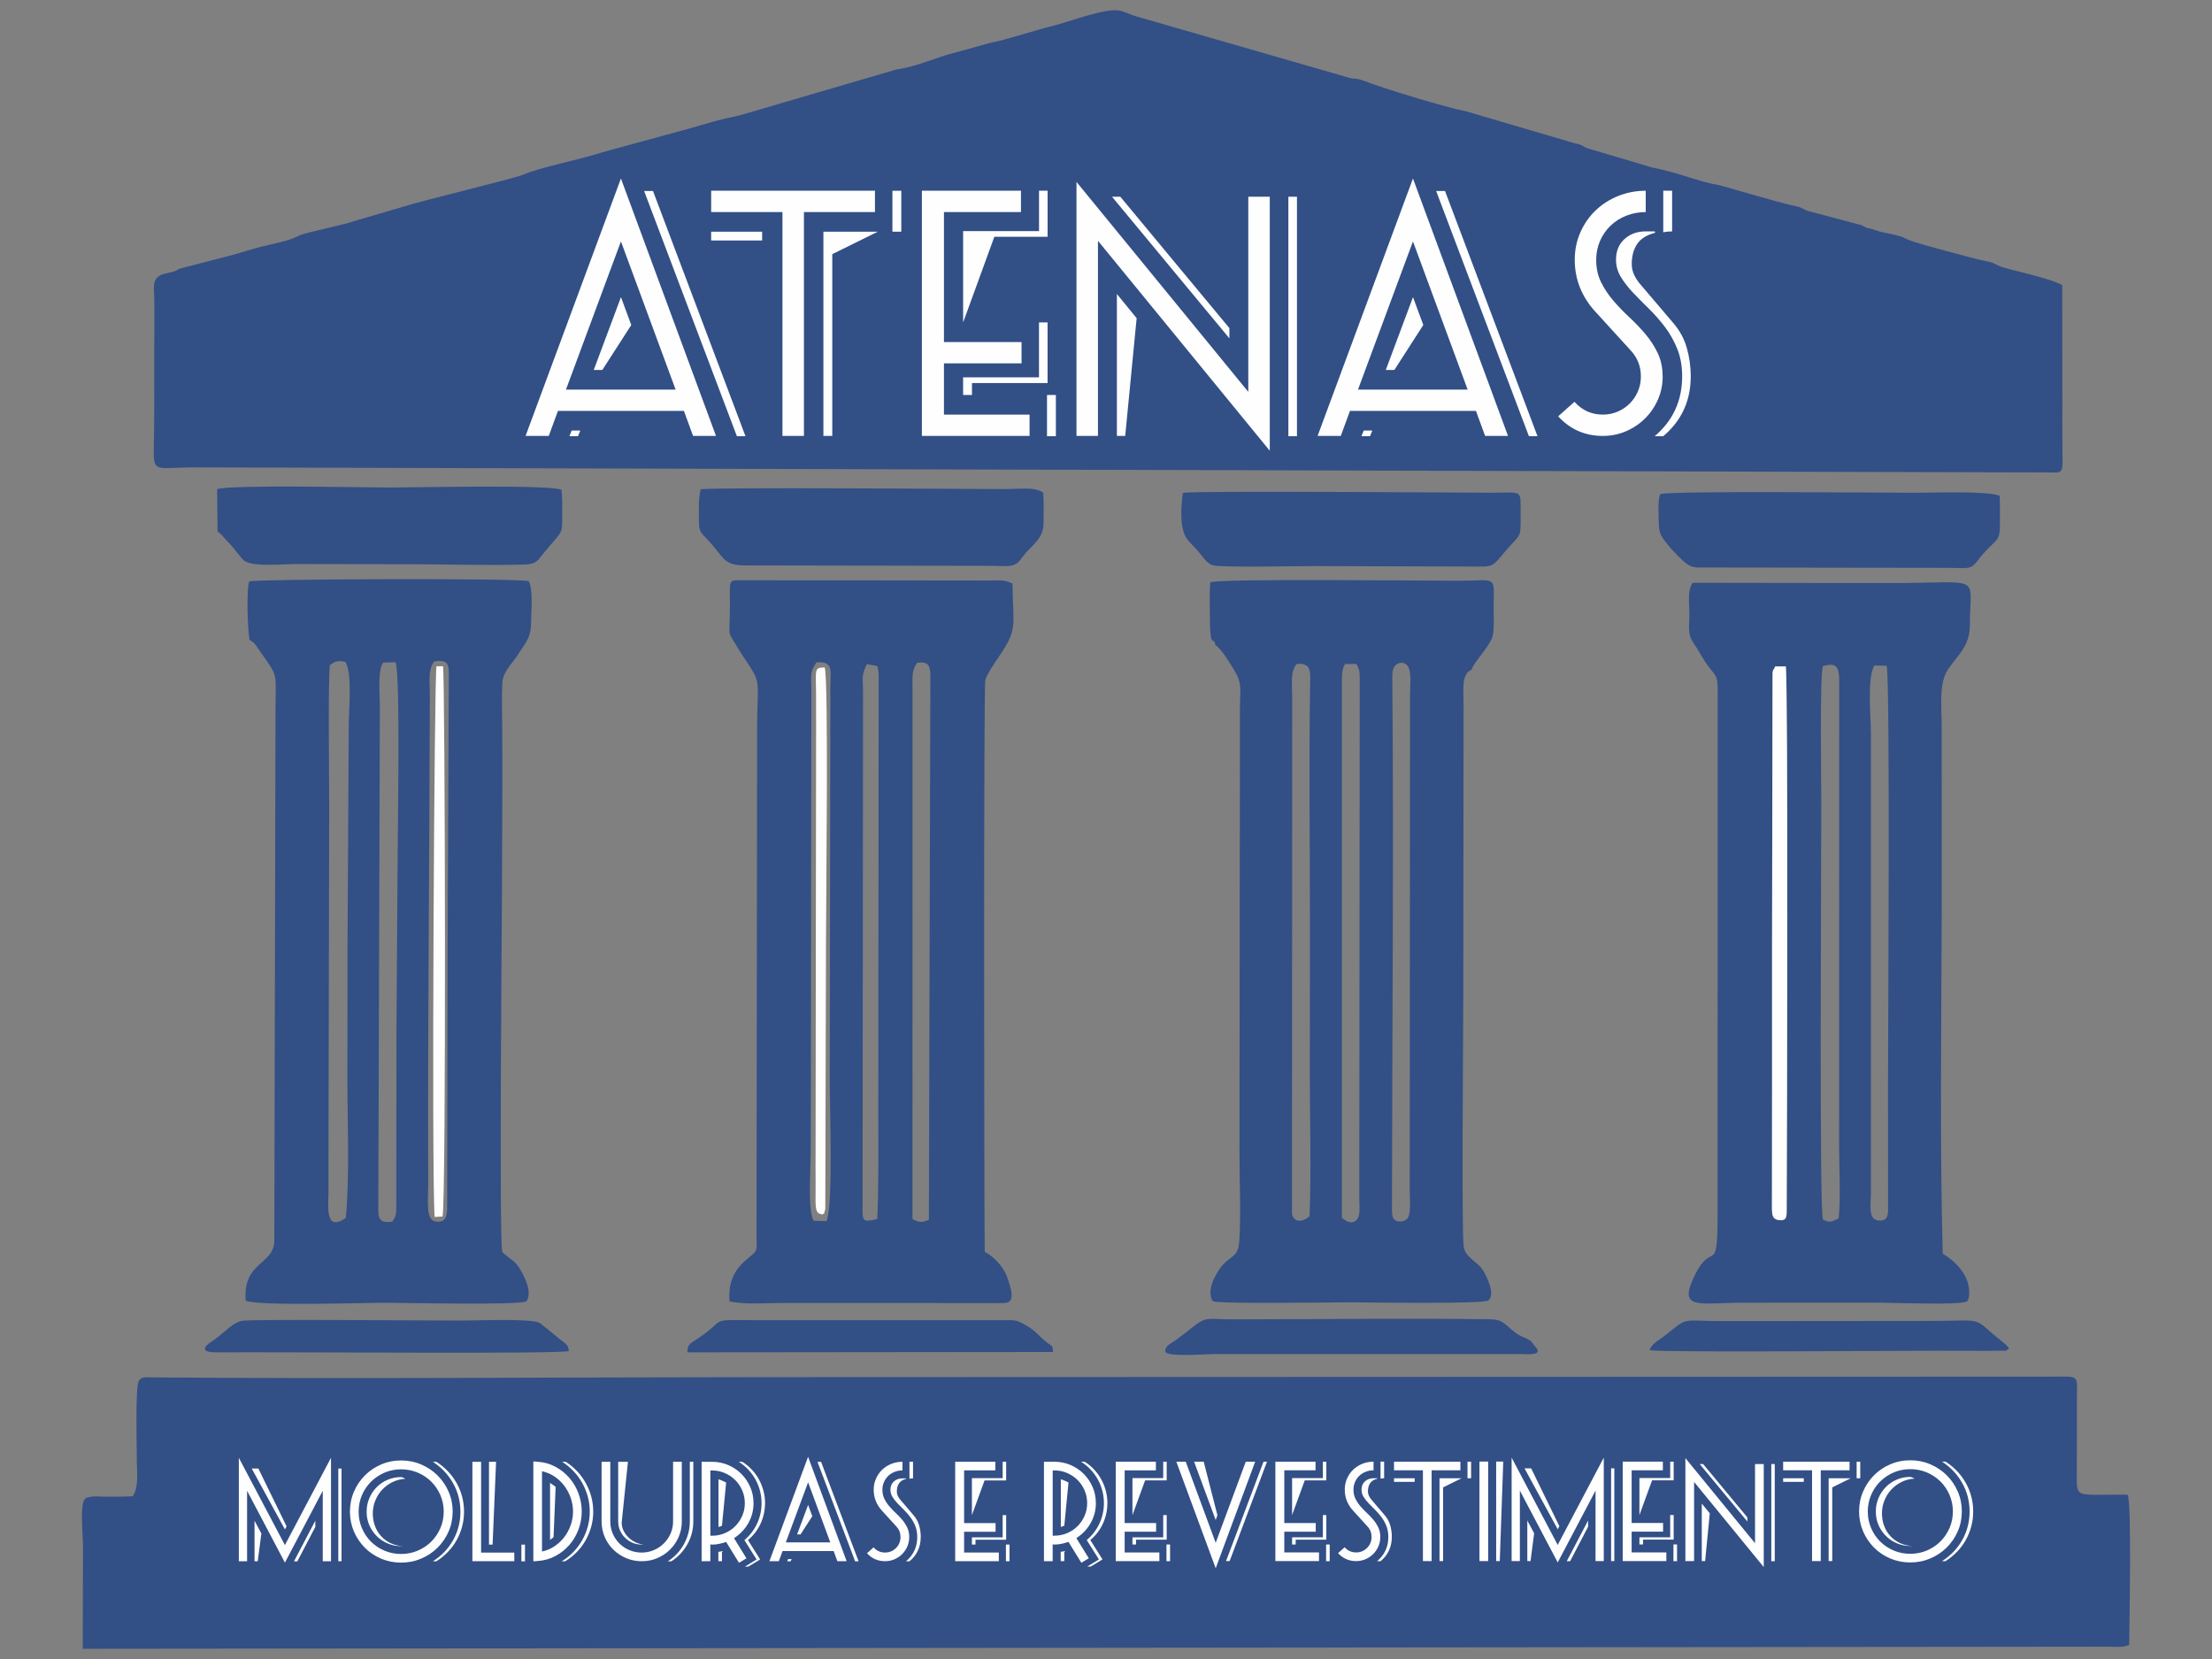
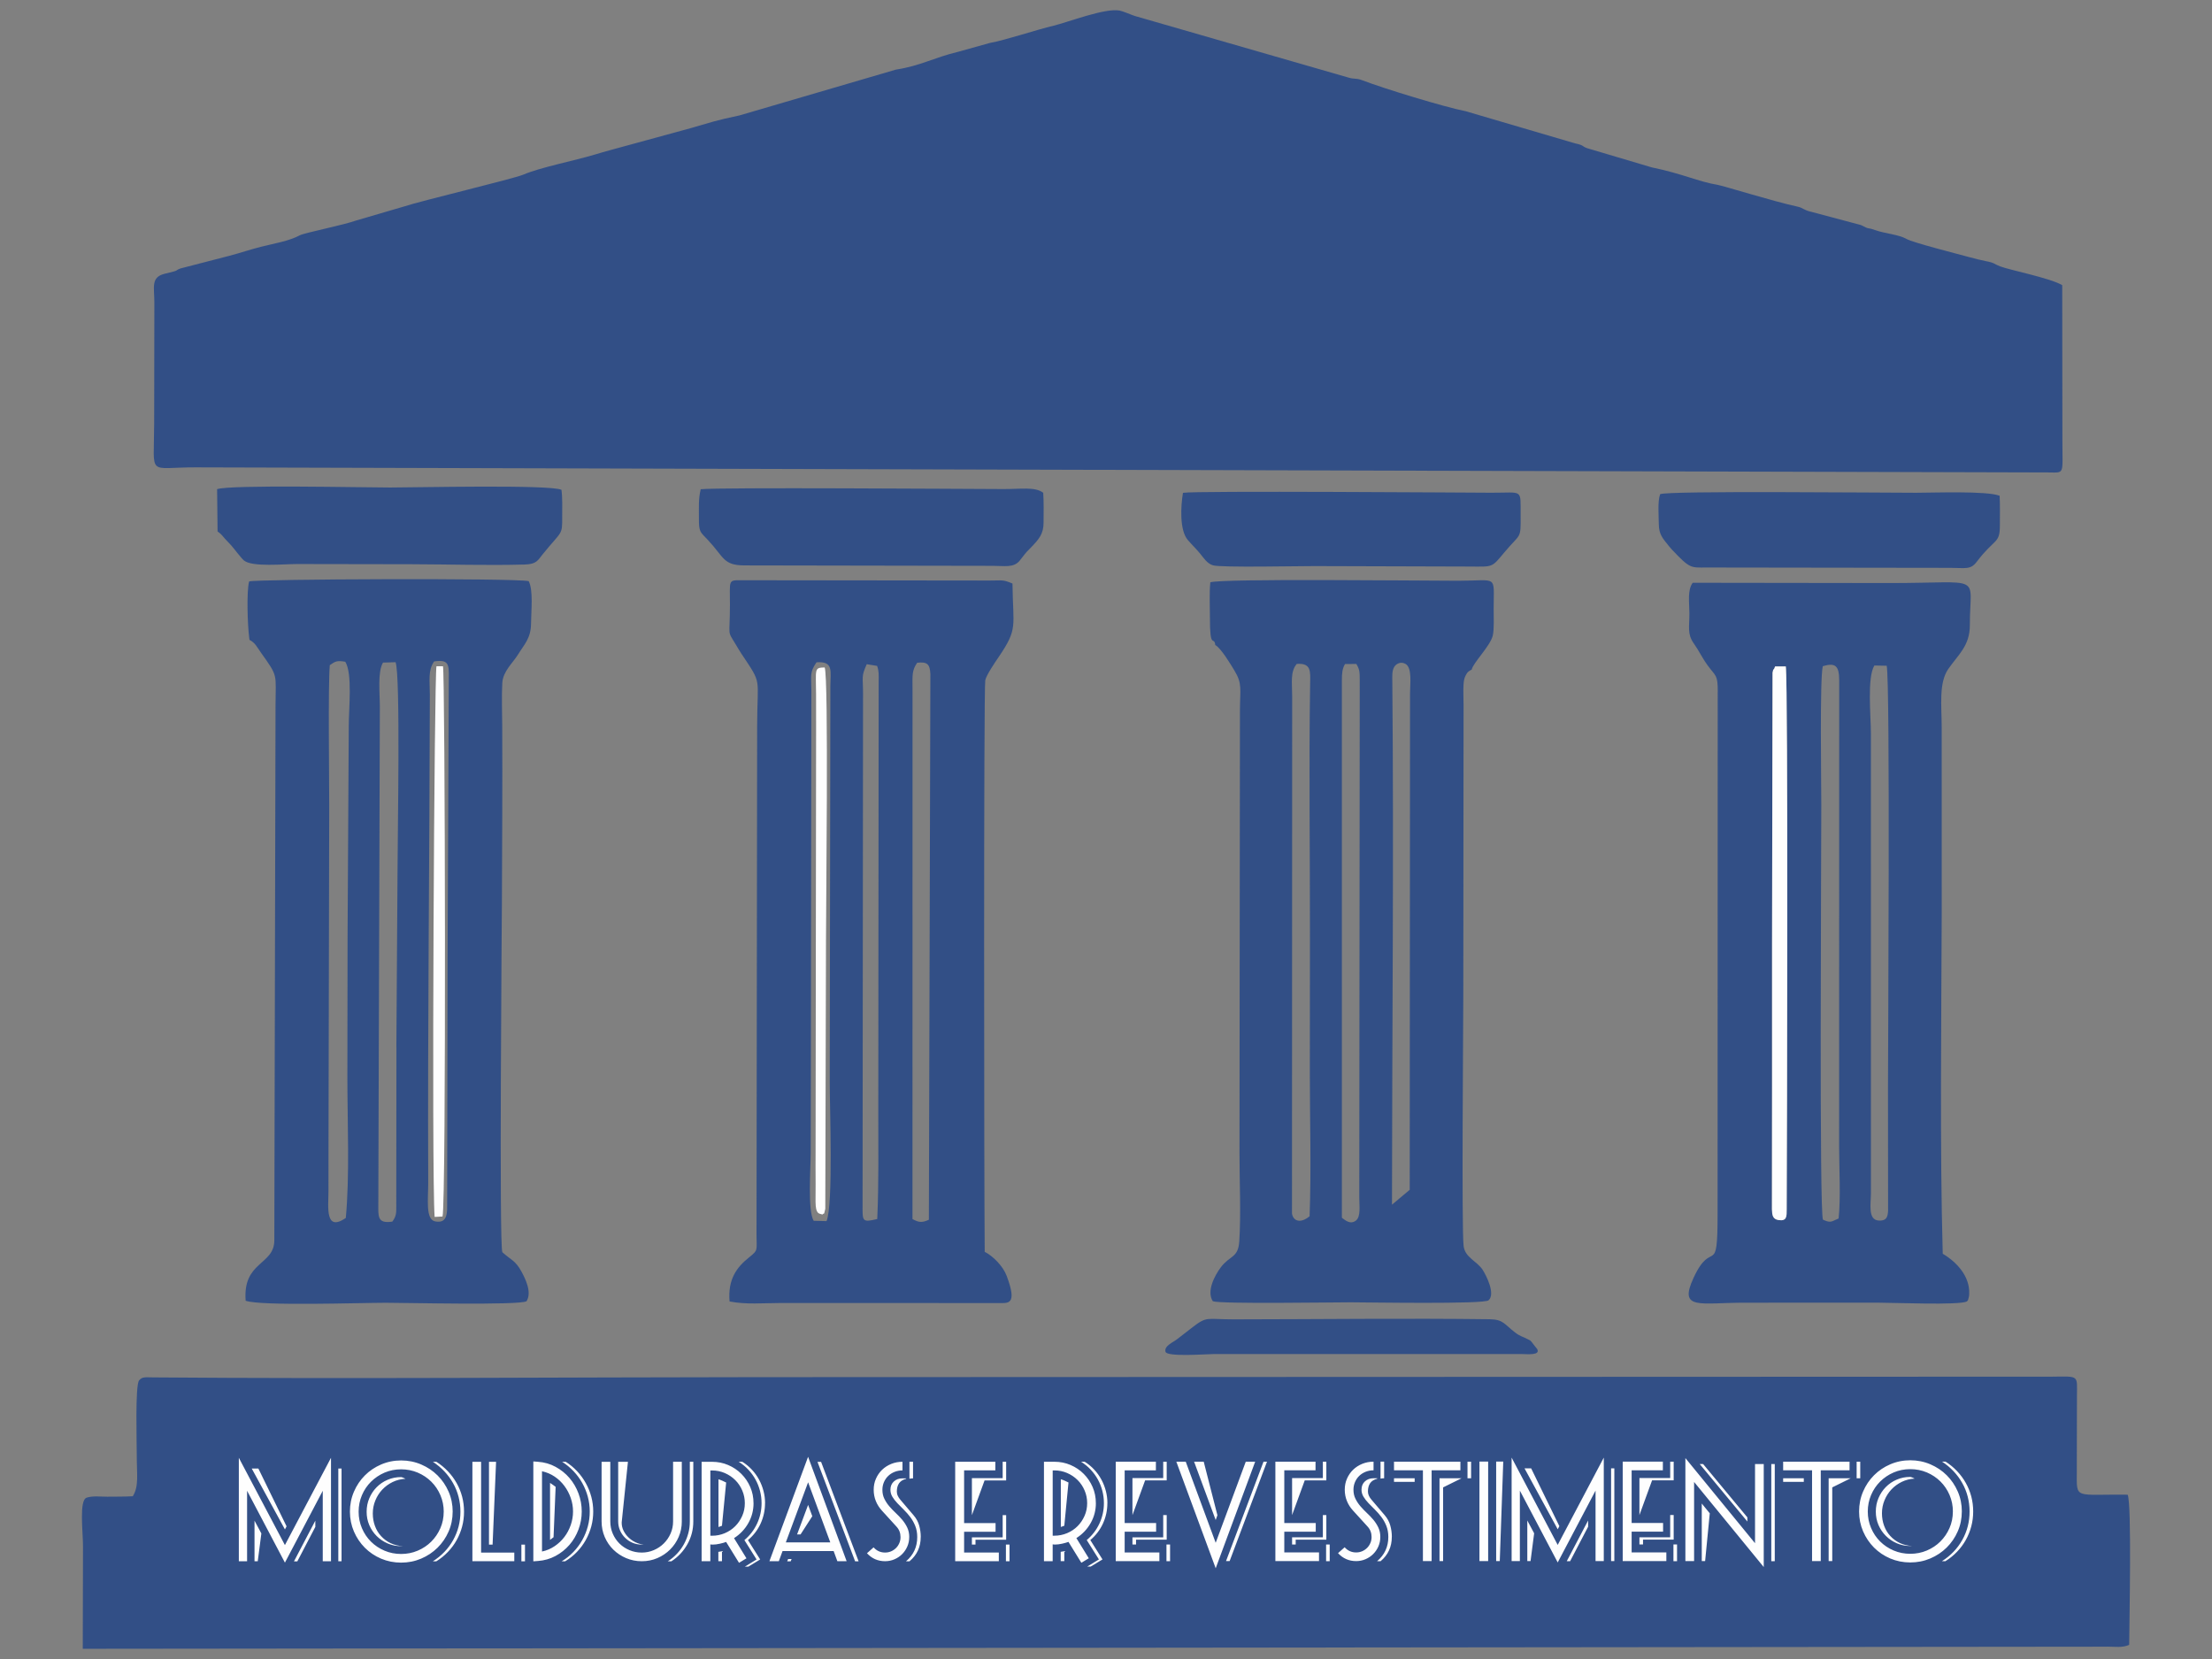
<svg xmlns="http://www.w3.org/2000/svg" xml:space="preserve" width="91.44mm" height="68.58mm" fill-rule="evenodd" clip-rule="evenodd" viewBox="0 0 91.44 68.58">
  <rect x="0" y="0" width="91.44" height="68.58" fill="#808080" stroke="none" />
  <g id="Camada_x0020_1">
    <g id="_2898923537872">
      <path fill="#324F86" d="M6.372 17.544c-0.003,2.2 -0.301,1.771 1.716,1.776l76.558 0.21c0.724,0.001 0.609,0.133 0.61,-1.31l-0.007 -6.432c-0.498,-0.296 -2.164,-0.622 -2.565,-0.776 -0.264,-0.101 -0.215,-0.144 -0.568,-0.212 -0.194,-0.037 -0.473,-0.106 -0.714,-0.172 -0.423,-0.116 -2.329,-0.6 -2.586,-0.748 -0.33,-0.19 -0.891,-0.221 -1.3,-0.368 -0.378,-0.136 -0.182,0.004 -0.587,-0.209l-2.053 -0.547c-0.312,-0.066 -0.334,-0.164 -0.573,-0.215 -0.964,-0.205 -3.069,-0.864 -3.32,-0.904 -0.743,-0.119 -1.446,-0.46 -2.703,-0.718l-2.562 -0.761c-0.358,-0.094 -0.183,-0.145 -0.606,-0.231l-4.521 -1.329c-0.884,-0.173 -3.381,-0.935 -4.283,-1.282 -0.255,-0.098 -0.315,-0.032 -0.571,-0.111l-8.822 -2.544c-0.181,-0.059 -0.482,-0.195 -0.631,-0.224 -0.609,-0.116 -2.146,0.487 -2.728,0.624 -0.683,0.161 -2.023,0.607 -2.63,0.713l-1.303 0.363c-1.048,0.254 -1.557,0.581 -2.588,0.741l-6.463 1.893c-1.037,0.219 -1.122,0.271 -2.026,0.528l-3.304 0.903c-0.255,0.068 -0.404,0.114 -0.623,0.179 -0.914,0.274 -2.272,0.534 -2.982,0.837 -0.414,0.176 -4.266,1.091 -4.942,1.32l-1.951 0.571c-0.558,0.2 -2.157,0.515 -2.346,0.616 -0.458,0.245 -1.081,0.343 -1.624,0.48 -0.418,0.106 -0.829,0.248 -1.291,0.369l-2.021 0.523c-0.287,0.108 0.037,0.057 -0.643,0.217 -0.597,0.141 -0.438,0.555 -0.438,1.191l-0.008 5.038z" />
      <path fill="#324F86" d="M87.12 68.069c0.331,0 0.617,0.054 0.896,-0.074 0.009,-1.09 0.108,-5.777 -0.061,-6.207 -2.213,-0.024 -2.106,0.208 -2.104,-0.93l0.006 -3.133c0.002,-0.886 0.115,-0.829 -1.025,-0.816l-53.554 0.02c-8.161,0.004 -16.785,0.077 -24.924,0.01 -0.368,-0.003 -0.471,-0.032 -0.604,0.124 -0.168,0.197 -0.095,2.624 -0.096,3.12 -0.002,0.76 0.096,1.246 -0.164,1.669 -0.341,0.02 -0.707,0.015 -1.051,0.019 -0.281,0.003 -0.587,-0.045 -0.856,0.039 -0.323,0.101 -0.149,1.435 -0.152,2.021l-0.01 4.227 83.699 -0.087z" />
      <path fill="#324F86" d="M37.721 28.419c0.002,-0.49 -0.033,-0.696 0.193,-1.022 0.418,-0.049 0.526,0.059 0.546,0.465l-0.062 22.56c-0.285,0.128 -0.41,0.117 -0.678,-0.028l0.002 -21.975zm-2.044 0.307c0,-0.795 -0.085,-0.731 0.152,-1.269l0.428 0.07c0.08,0.209 0.067,0.368 0.065,0.646l-0.015 17.756c-0.001,1.493 0.023,2.976 -0.043,4.463 -0.643,0.155 -0.607,0.084 -0.607,-0.592l0.019 -21.073zm-2.042 21.74c-0.253,-0.422 -0.123,-2.149 -0.122,-2.817 0,-0.983 0.001,-1.966 0.006,-2.949l0.021 -16.158c-0.001,-0.622 -0.08,-0.731 0.211,-1.163 0.714,-0.053 0.579,0.358 0.575,0.978l-0.026 16.343c-0.003,1.081 0.152,5.086 -0.132,5.778l-0.533 -0.012zm-3.461 -25.427c-0.002,1.325 -0.128,0.991 0.241,1.603 0.091,0.151 0.134,0.231 0.234,0.382 0.875,1.313 0.654,0.898 0.65,2.992l-0.026 21.012c-0.001,0.675 0.086,0.635 -0.32,0.96 -0.503,0.403 -0.871,0.903 -0.794,1.813 0.724,0.133 1.329,0.065 2.11,0.063l8.967 0.002c0.435,0 0.839,0.103 0.377,-1.126 -0.152,-0.405 -0.566,-0.818 -0.907,-0.993 -0.028,-2.86 -0.044,-23.302 0.023,-23.628 0.043,-0.212 0.409,-0.747 0.548,-0.951 0.818,-1.2 0.596,-1.238 0.577,-3.046 -0.408,-0.172 -0.412,-0.123 -0.927,-0.124l-10.204 -0.012c-0.655,-0.001 -0.545,-0.054 -0.548,1.054z" />
      <path fill="#324F86" d="M75.351 27.539c0.521,-0.157 0.675,-0.012 0.678,0.569 0.003,0.493 0.001,0.986 0,1.478 -0.001,0.983 -0.002,1.966 -0.001,2.949l-0.002 14.868c0.001,0.889 0.07,2.117 -0.021,2.967 -0.319,0.133 -0.315,0.195 -0.645,0.051 -0.158,-0.162 -0.072,-14.885 -0.071,-17.149 0,-0.878 -0.067,-5.226 0.062,-5.733zm2.132 -0.028l0.509 0.01c0.15,0.614 0.054,16.029 0.054,17.425l0.004 5.106c-0.015,0.274 -0.078,0.424 -0.393,0.402 -0.452,-0.031 -0.315,-0.688 -0.316,-1.147l-0.001 -18.984c-0.001,-0.742 -0.163,-2.305 0.143,-2.813zm-4.104 0.039l0.441 -0c0.1,0.793 0.052,19.476 0.037,22.439 -0.002,0.291 0.012,0.499 -0.336,0.447 -0.242,-0.036 -0.267,-0.201 -0.274,-0.446l0.005 -5.105c0.002,-1.946 -0.003,-3.891 0,-5.837l0.02 -11.236c0.056,-0.274 0.011,-0.003 0.106,-0.262zm-2.372 1.054l-0.005 21.565c-0,2.731 -0.221,0.978 -0.997,2.662 -0.622,1.349 0.259,1.018 2.149,1.02l5.504 -0.001c0.612,0 3.323,0.114 3.65,-0.05 0.056,-0.073 0.035,-0.01 0.069,-0.14 0.022,-0.085 0.021,-0.079 0.026,-0.172 0.033,-0.738 -0.53,-1.327 -1.094,-1.66 -0.123,-4.402 -0.056,-9.679 -0.042,-14.069l-0.001 -7.68c-0.001,-0.921 -0.127,-1.851 0.274,-2.427 0.413,-0.593 0.892,-0.958 0.89,-1.812 -0.003,-2.155 0.632,-1.733 -3.338,-1.738l-8.12 -0.011c-0.222,0.313 -0.139,0.787 -0.136,1.258 0.003,0.573 -0.098,0.859 0.189,1.26 0.207,0.289 0.34,0.59 0.572,0.905 0.337,0.458 0.412,0.368 0.412,1.091z" />
      <path fill="#324F86" d="M16.388 43.286l-0.007 6.451c-0,0.382 0.022,0.515 -0.163,0.762 -0.641,0.098 -0.577,-0.234 -0.579,-0.762l0.063 -20.52c-0,-0.569 -0.1,-1.437 0.13,-1.827l0.52 -0.016c0.207,0.543 0.083,7.096 0.081,8.663l-0.048 7.25zm2.114 -3.625l-0.018 10.014c-0.001,0.404 0.051,0.923 -0.497,0.815 -0.407,-0.081 -0.282,-0.932 -0.285,-1.613 -0.026,-6.653 0.055,-13.47 0.067,-20.152 0,-0.584 -0.085,-1.009 0.177,-1.383 0.691,-0.103 0.607,0.188 0.605,0.953l-0.049 11.366zm-4.21 10.69c-0.859,0.582 -0.718,-0.435 -0.714,-1.106 0.003,-0.491 0,-0.983 0.001,-1.474l0.03 -14.438c0.001,-1.16 -0.05,-4.998 0.024,-5.837 0.232,-0.161 0.289,-0.198 0.64,-0.141 0.303,0.489 0.143,1.936 0.144,2.66l-0.049 8.724c0.001,1.945 -0.009,3.891 -0.008,5.837 0.001,1.814 0.099,4.061 -0.066,5.775zm-3.992 -24.001l0.015 0.102c0.238,0.123 0.302,0.289 0.465,0.517 0.738,1.033 0.612,0.862 0.61,2.186l-0.05 22.121c-0.003,1.03 -1.312,0.858 -1.185,2.494 0.622,0.226 4.773,0.085 5.788,0.084 0.793,-0.001 5.495,0.113 5.823,-0.063 0.233,-0.373 -0.053,-0.933 -0.203,-1.215 -0.256,-0.478 -0.45,-0.494 -0.797,-0.812 -0.137,-0.242 -0.021,-13.864 -0.018,-14.499 0.01,-2.413 0.025,-4.837 0.013,-7.25 -0.003,-0.564 -0.029,-1.231 0.003,-1.784 0.028,-0.484 0.437,-0.827 0.653,-1.179 0.255,-0.416 0.53,-0.664 0.535,-1.273 0.004,-0.534 0.1,-1.378 -0.097,-1.756 -0.523,-0.13 -11.312,-0.088 -11.556,0.012 -0.112,0.407 -0.065,1.812 0.002,2.315z" />
-       <path fill="#324F86" d="M55.471 28.111c-0.001,-0.261 0.017,-0.476 0.13,-0.662l0.468 -0.002c0.135,0.228 0.138,0.314 0.14,0.664l-0.019 21.38c-0.001,0.356 0.07,0.801 -0.138,0.964 -0.233,0.182 -0.448,-0.017 -0.581,-0.115l-0.001 -22.229zm-1.867 -0.666c0.614,-0.044 0.563,0.31 0.554,0.85 -0.053,3.289 -0.004,6.951 -0.007,10.261 -0.002,1.946 -0.006,3.891 -0.005,5.837 0.001,1.928 0.063,3.969 -0.01,5.885 -0.359,0.298 -0.668,0.218 -0.728,-0.108l0.008 -21.382c-0,-0.564 -0.087,-1.013 0.188,-1.342zm3.938 22.354c0.005,-7.164 0.079,-14.509 0.014,-21.628 -0.002,-0.22 -0.018,-0.441 0.079,-0.603 0.073,-0.121 0.266,-0.24 0.47,-0.121 0.278,0.161 0.183,0.836 0.183,1.217l-0.013 20.52c-0.002,0.348 0.076,1.029 -0.117,1.209 -0.133,0.124 -0.402,0.146 -0.529,0.016 -0.109,-0.112 -0.087,-0.417 -0.087,-0.61zm-7.306 -23.135c0.241,0.132 0.629,0.785 0.792,1.053 0.33,0.544 0.235,0.757 0.229,1.623l-0.019 18.308c-0.001,1.153 0.066,2.548 -0.009,3.671 -0.046,0.692 -0.388,0.569 -0.767,1.075 -0.248,0.332 -0.598,0.993 -0.325,1.397 0.32,0.118 4.937,0.045 5.691,0.044 0.67,-0 5.551,0.088 5.709,-0.085 0.291,-0.266 -0.1,-1.032 -0.251,-1.264 -0.227,-0.348 -0.72,-0.5 -0.782,-0.969 -0.089,-0.668 -0.015,-9.201 -0.014,-10.321l0.011 -12.042c0.001,-0.271 -0.019,-0.601 -0.001,-0.863 0.009,-0.122 0.021,-0.233 0.08,-0.355 0.084,-0.174 0.149,-0.198 0.258,-0.257 0.053,-0.276 0.766,-0.973 0.869,-1.4 0.064,-0.264 0.037,-0.776 0.038,-1.118 0.001,-1.434 0.191,-1.152 -1.463,-1.154 -1.797,-0.002 -9.735,-0.096 -10.249,0.064 -0.047,0.456 -0.016,0.993 -0.017,1.459 -0.004,1.367 0.171,0.732 0.221,1.133z" />
+       <path fill="#324F86" d="M55.471 28.111c-0.001,-0.261 0.017,-0.476 0.13,-0.662l0.468 -0.002c0.135,0.228 0.138,0.314 0.14,0.664l-0.019 21.38c-0.001,0.356 0.07,0.801 -0.138,0.964 -0.233,0.182 -0.448,-0.017 -0.581,-0.115l-0.001 -22.229zm-1.867 -0.666c0.614,-0.044 0.563,0.31 0.554,0.85 -0.053,3.289 -0.004,6.951 -0.007,10.261 -0.002,1.946 -0.006,3.891 -0.005,5.837 0.001,1.928 0.063,3.969 -0.01,5.885 -0.359,0.298 -0.668,0.218 -0.728,-0.108l0.008 -21.382c-0,-0.564 -0.087,-1.013 0.188,-1.342zm3.938 22.354c0.005,-7.164 0.079,-14.509 0.014,-21.628 -0.002,-0.22 -0.018,-0.441 0.079,-0.603 0.073,-0.121 0.266,-0.24 0.47,-0.121 0.278,0.161 0.183,0.836 0.183,1.217l-0.013 20.52zm-7.306 -23.135c0.241,0.132 0.629,0.785 0.792,1.053 0.33,0.544 0.235,0.757 0.229,1.623l-0.019 18.308c-0.001,1.153 0.066,2.548 -0.009,3.671 -0.046,0.692 -0.388,0.569 -0.767,1.075 -0.248,0.332 -0.598,0.993 -0.325,1.397 0.32,0.118 4.937,0.045 5.691,0.044 0.67,-0 5.551,0.088 5.709,-0.085 0.291,-0.266 -0.1,-1.032 -0.251,-1.264 -0.227,-0.348 -0.72,-0.5 -0.782,-0.969 -0.089,-0.668 -0.015,-9.201 -0.014,-10.321l0.011 -12.042c0.001,-0.271 -0.019,-0.601 -0.001,-0.863 0.009,-0.122 0.021,-0.233 0.08,-0.355 0.084,-0.174 0.149,-0.198 0.258,-0.257 0.053,-0.276 0.766,-0.973 0.869,-1.4 0.064,-0.264 0.037,-0.776 0.038,-1.118 0.001,-1.434 0.191,-1.152 -1.463,-1.154 -1.797,-0.002 -9.735,-0.096 -10.249,0.064 -0.047,0.456 -0.016,0.993 -0.017,1.459 -0.004,1.367 0.171,0.732 0.221,1.133z" />
      <path fill="#324F86" d="M9.284 22.254c0.08,0.088 0.18,0.188 0.269,0.286 0.137,0.152 0.416,0.536 0.538,0.634 0.345,0.274 1.643,0.141 2.203,0.142 1.567,0.003 3.133,0.005 4.7,0.008 1.542,0.003 3.174,0.057 4.704,0.012 0.488,-0.014 0.533,-0.174 0.745,-0.435 0.789,-0.975 0.802,-0.752 0.797,-1.547 -0.002,-0.368 0.017,-0.741 -0.03,-1.106 -0.479,-0.224 -6.034,-0.095 -7.081,-0.095 -1.083,-0 -6.607,-0.123 -7.154,0.068l0.019 1.747c0.18,0.134 0.148,0.128 0.292,0.286z" />
      <path fill="#324F86" d="M28.966 20.224c-0.099,0.418 -0.071,0.716 -0.074,1.193 -0.004,0.591 0.053,0.565 0.366,0.899 0.682,0.727 0.632,1.055 1.523,1.057l10.268 0.018c0.479,0.001 0.853,0.086 1.097,-0.208 0.121,-0.146 0.187,-0.248 0.302,-0.377l0.154 -0.157c0.351,-0.362 0.536,-0.577 0.537,-1.047 0,-0.402 0.014,-0.833 -0.015,-1.232 -0.333,-0.256 -0.921,-0.15 -1.642,-0.153 -1.861,-0.006 -11.685,-0.076 -12.516,0.007z" />
      <path fill="#324F86" d="M68.628 20.427c-0.11,0.3 -0.059,0.853 -0.056,1.237 0.004,0.445 0.172,0.6 0.427,0.922l0.113 0.131c0.758,0.804 0.778,0.745 1.435,0.743l10.08 0.014c0.613,0 0.83,0.09 1.085,-0.248 0.751,-0.992 0.958,-0.732 0.959,-1.502 0,-0.404 0.011,-0.829 -0.01,-1.23 -0.526,-0.209 -2.733,-0.124 -3.457,-0.124 -1.597,-0.001 -10.255,-0.089 -10.576,0.058z" />
      <path fill="#324F86" d="M48.902 20.372c-0.092,0.545 -0.149,1.546 0.201,1.952 0.186,0.215 0.337,0.355 0.497,0.549 0.166,0.201 0.297,0.421 0.541,0.496 0.327,0.1 3.559,0.03 4.203,0.032l6.37 0.019c1.028,0.004 0.93,0.063 1.482,-0.596 0.67,-0.801 0.672,-0.506 0.664,-1.532 -0.009,-1.109 0.121,-0.918 -1.218,-0.924 -1.078,-0.004 -12.199,-0.086 -12.74,0.004z" />
      <path fill="#324F86" d="M48.181 55.881c0.062,0.222 1.706,0.093 2.02,0.092l12.678 -0c0.235,0.001 0.812,0.068 0.666,-0.204l-0.051 -0.066c-0.008,-0.011 -0.021,-0.024 -0.03,-0.035l-0.161 -0.209c-0.101,-0.097 -0.009,-0.022 -0.136,-0.092 -0.224,-0.123 -0.299,-0.105 -0.535,-0.284 -0.44,-0.334 -0.482,-0.54 -1.049,-0.548 -3.389,-0.045 -7.152,0.002 -10.578,0.005 -1.162,0.001 -1.094,-0.149 -1.74,0.351l-0.591 0.457c-0.161,0.135 -0.563,0.285 -0.494,0.533z" />
-       <path fill="#324F86" d="M10.067 55.9c2.653,-0.009 13.014,0.073 13.45,-0.049 -0.052,-0.321 -0.091,-0.242 -0.541,-0.628 -0.192,-0.165 -0.46,-0.375 -0.649,-0.522 -0.267,-0.209 -2.451,-0.113 -3.169,-0.112 -1.833,0.001 -8.272,-0.058 -9.093,0.004 -0.431,0.032 -0.813,0.541 -1.301,0.852 -0.402,0.256 -0.432,0.464 0.185,0.459 0.374,-0.003 0.745,-0.002 1.118,-0.003z" />
-       <path fill="#324F86" d="M43.53 55.887c-0.016,-0.261 -0.021,-0.218 -0.21,-0.359 -0.393,-0.293 -0.453,-0.482 -0.913,-0.745 -0.361,-0.206 -0.381,-0.214 -0.924,-0.21l-9.957 0.002c-2.395,-0.003 -1.395,-0.11 -2.627,0.723 -0.359,0.243 -0.469,0.236 -0.487,0.605l15.117 -0.015z" />
-       <path fill="#324F86" d="M68.199 55.818c0.939,0.102 10.865,0.003 12.984,0.022 0.31,0.003 0.618,0.003 0.928,0.001l0.741 -0.007c0.411,-0.073 -0.256,0.086 0.106,-0.03l0.096 -0.046c-0.066,-0.166 -0.439,-0.396 -0.815,-0.74 -0.612,-0.559 -0.591,-0.417 -2.292,-0.414l-8.658 0.008c-1.881,0.009 -1.418,-0.23 -2.535,0.653 -0.143,0.113 -0.51,0.297 -0.554,0.553z" />
      <path fill="#FEFEFE" d="M73.38 27.549c-0.096,0.26 -0.051,-0.011 -0.106,0.262l-0.02 11.236c-0.003,1.945 0.002,3.891 -0,5.837l-0.005 5.105c0.007,0.245 0.032,0.41 0.274,0.446 0.348,0.052 0.335,-0.156 0.336,-0.447 0.015,-2.963 0.063,-21.646 -0.037,-22.439l-0.441 0z" />
      <path fill="#FEFEFE" d="M17.967 50.305l0.326 -0.017c0.157,-0.531 0.107,-22.512 0.019,-22.747l-0.268 0c-0.091,0.2 -0.208,21.031 -0.077,22.764z" />
      <path fill="#FEFEFE" d="M33.999 50.206c0.076,-0.096 0.046,0.083 0.117,-0.236l0.029 -11.045c-0.002,-1.379 0.115,-10.905 -0.054,-11.334 -0.447,0.01 -0.359,0.052 -0.356,1.135 0.001,0.491 0.001,0.983 0.001,1.474l-0.021 17.326c-0.001,0.47 -0.004,0.943 0.001,1.413 0.003,0.248 -0.006,0.498 -0.003,0.742 0.007,0.531 0.144,0.475 0.288,0.525z" />
      <path fill="#324F86" d="M15.765 63.455c-1.03,-0.467 -0.591,-2.354 0.729,-2.277 -0.169,0.134 -0.37,0.184 -0.562,0.351 -0.9,0.786 -0.391,1.443 -0.167,1.926zm0.344 -2.521c-2.18,0.592 -1.136,3.71 0.901,3.014 1.828,-0.625 1.126,-3.564 -0.901,-3.014z" />
      <path fill="none" d="M24.557 63.971c0.292,0.227 0.515,0.343 1.035,0.304 1.579,-0.118 1.357,-1.811 1.36,-2.68 0.002,-0.795 0.114,-0.993 -0.23,-1.016 -0.414,0.617 0.608,3.375 -1.253,3.391 -1.892,0.017 -0.834,-2.707 -1.24,-3.363l-0.207 -0.007c-0.083,0.269 -0.087,2.219 -0.005,2.569" />
      <path fill="#324F86" d="M46.124 62.146c0.097,-3.916 -0.097,3.929 0,0z" />
-       <path fill="#324F86" d="M31.055 63.587l1.538 0.001c-0.028,-0.344 -0.567,-1.84 -0.758,-2.084l-0.155 0.19c-0.158,0.298 -0.622,1.692 -0.625,1.893z" />
-       <path fill="#FEFEFE" fill-rule="nonzero" d="M30.462 18.033l-3.835 -10.137 0.367 0 3.823 10.137 -0.355 0zm-1.811 -0.012l-0.379 -1.035 -5.208 0 -0.379 1.035 -0.959 0 3.942 -10.642 3.93 10.642 -0.947 0zm-4.758 0.012l-0.355 0 0.095 -0.235 0.355 0 -0.095 0.235zm1.776 -8.055l-2.273 6.127 4.533 0 -2.261 -6.127zm-0.769 5.315l-0.355 0 1.125 -3.01 0.426 1.152 -1.196 1.858zm11.991 -5.715l0 -1.693 0.367 0 0 1.693 -0.367 0zm-2.486 0.929l0 7.514 -0.367 0 0 -8.443 2.249 0 -1.882 0.929zm-5.007 -0.565l0 -0.364 2.107 0 0 0.364 -2.107 0zm3.835 -1.176l0 9.255 -0.888 0 0 -9.255 -2.947 0 0 -0.882 6.771 0 0 0.882 -2.936 0zm7.871 1.023l-1.29 3.54 0 -3.775 3.137 0 0 -1.67 0.355 0 0 1.905 -2.202 0zm-2.995 8.232l0 -10.137 4.096 0 0 0.882 -3.184 0 0 5.374 3.208 0 0 0.882 -3.208 0 0 2.117 3.539 0 0 0.882 -4.451 0zm2.071 -2.187l0 0.494 -0.367 0 0 -0.729 3.137 0 0 -2.27 0.355 0 0 2.505 -3.125 0zm3.101 2.199l0 -1.705 0.367 0 0 1.705 -0.367 0zm9.978 0l0 -9.902 0.355 0 0 9.902 -0.355 0zm-7.291 -9.902l0.343 0 4.51 5.433 0 0.423 -4.853 -5.856zm-0.58 1.823l0 8.067 -0.888 0 0 -10.501 7.102 8.679 0 -8.067 0.888 0 0 10.501 -7.102 -8.678zm1.125 8.067l-0.343 0 0 -5.868 0.817 1 -0.473 4.868zm16.69 0.012l-3.835 -10.137 0.367 0 3.823 10.137 -0.355 0zm-1.811 -0.012l-0.379 -1.035 -5.208 0 -0.379 1.035 -0.959 0 3.942 -10.642 3.93 10.642 -0.947 0zm-4.758 0.012l-0.355 0 0.095 -0.235 0.355 0 -0.095 0.235zm1.776 -8.055l-2.273 6.127 4.533 0 -2.261 -6.127zm-0.769 5.315l-0.355 0 1.125 -3.01 0.426 1.152 -1.196 1.858zm11.482 -5.727c-0.126,0 -0.249,0.012 -0.367,0.035l0 -1.717 0.367 0 0 1.682zm0.769 5.997c0,1.004 -0.379,1.827 -1.136,2.47l-0.355 0c0.757,-0.643 1.136,-1.468 1.136,-2.473 0,-0.423 -0.067,-0.802 -0.201,-1.137 -0.134,-0.333 -0.304,-0.635 -0.509,-0.905 -0.205,-0.27 -0.424,-0.521 -0.657,-0.749 -0.233,-0.227 -0.452,-0.449 -0.657,-0.664 -0.205,-0.216 -0.375,-0.433 -0.509,-0.655 -0.134,-0.22 -0.201,-0.459 -0.201,-0.717 0,-0.353 0.116,-0.637 0.349,-0.849 0.233,-0.212 0.523,-0.318 0.87,-0.318l0.391 0 0 0.059c-0.339,0.086 -0.584,0.239 -0.734,0.459 -0.15,0.22 -0.225,0.498 -0.225,0.835 0,0.157 0.034,0.306 0.101,0.447 0.067,0.141 0.152,0.271 0.255,0.388l1.361 1.599c0.268,0.314 0.456,0.66 0.562,1.041 0.106,0.38 0.16,0.77 0.16,1.17zm-1.16 0c0,0.337 -0.065,0.655 -0.195,0.953 -0.13,0.298 -0.308,0.559 -0.533,0.782 -0.225,0.224 -0.487,0.4 -0.787,0.529 -0.3,0.129 -0.619,0.194 -0.959,0.194 -0.734,0 -1.349,-0.27 -1.847,-0.811l0.675 -0.6c0.316,0.353 0.706,0.529 1.172,0.529 0.221,0 0.426,-0.041 0.615,-0.123 0.189,-0.082 0.355,-0.194 0.497,-0.335 0.142,-0.141 0.255,-0.308 0.337,-0.5 0.083,-0.192 0.124,-0.398 0.124,-0.617 0,-0.415 -0.138,-0.772 -0.414,-1.07l-1.468 -1.611c-0.276,-0.298 -0.487,-0.627 -0.633,-0.988 -0.146,-0.361 -0.219,-0.745 -0.219,-1.152 0,-0.408 0.077,-0.786 0.231,-1.135 0.154,-0.349 0.363,-0.651 0.627,-0.905 0.264,-0.255 0.576,-0.455 0.935,-0.6 0.359,-0.145 0.74,-0.218 1.142,-0.218l0 0.882c-0.284,0 -0.55,0.049 -0.799,0.147 -0.249,0.098 -0.466,0.235 -0.651,0.412 -0.185,0.176 -0.331,0.386 -0.438,0.629 -0.106,0.243 -0.16,0.506 -0.16,0.788 0,0.345 0.067,0.653 0.201,0.923 0.134,0.271 0.304,0.525 0.509,0.764 0.205,0.239 0.426,0.468 0.663,0.688 0.237,0.22 0.458,0.451 0.663,0.694 0.205,0.243 0.375,0.506 0.509,0.788 0.134,0.282 0.201,0.604 0.201,0.964z" />
      <path fill="#FEFEFE" fill-rule="nonzero" d="M13.985 64.539l0 -3.833 0.134 0 0 3.833 -0.134 0zm-0.643 0l0 -2.913 -1.564 2.97 -1.564 -2.97 0 2.913 -0.341 0 0 -4.277 1.905 3.609 1.905 -3.609 0 4.277 -0.341 0zm-1.564 -1.316l-1.372 -2.517 0.274 0 1.166 2.389 -0.067 0.129zm0.513 1.321l-0.139 0 0.883 -1.683 0 0.258 -0.744 1.425zm-1.636 -0.005l-0.134 0 0 -1.678 0.283 0.529 -0.149 1.149zm8.527 -2.05c0,0.213 -0.026,0.419 -0.079,0.617 -0.053,0.199 -0.128,0.385 -0.226,0.56 -0.098,0.175 -0.217,0.337 -0.36,0.486 -0.142,0.149 -0.303,0.28 -0.482,0.391l-0.144 0c0.361,-0.229 0.642,-0.522 0.842,-0.88 0.2,-0.358 0.3,-0.749 0.3,-1.175 0,-0.21 -0.026,-0.414 -0.077,-0.613 -0.051,-0.199 -0.126,-0.386 -0.226,-0.562 -0.099,-0.176 -0.219,-0.339 -0.36,-0.489 -0.141,-0.149 -0.299,-0.281 -0.475,-0.396l0.144 0c0.179,0.114 0.339,0.246 0.48,0.396 0.141,0.149 0.261,0.312 0.36,0.489 0.099,0.176 0.174,0.363 0.226,0.56 0.051,0.197 0.077,0.402 0.077,0.615zm-0.47 0c0,0.292 -0.056,0.567 -0.168,0.822 -0.112,0.256 -0.265,0.479 -0.458,0.67 -0.194,0.191 -0.42,0.341 -0.679,0.451 -0.259,0.11 -0.534,0.164 -0.825,0.164 -0.294,0 -0.57,-0.055 -0.828,-0.164 -0.258,-0.11 -0.481,-0.26 -0.672,-0.451 -0.19,-0.191 -0.341,-0.414 -0.451,-0.67 -0.11,-0.256 -0.166,-0.53 -0.166,-0.822 0,-0.292 0.055,-0.567 0.166,-0.825 0.11,-0.258 0.261,-0.481 0.451,-0.672 0.19,-0.191 0.414,-0.342 0.672,-0.453 0.258,-0.111 0.533,-0.167 0.828,-0.167 0.294,0 0.571,0.056 0.83,0.167 0.259,0.111 0.485,0.262 0.677,0.453 0.192,0.191 0.344,0.415 0.456,0.672 0.112,0.257 0.168,0.532 0.168,0.825zm-0.369 0.002c0,-0.241 -0.046,-0.469 -0.137,-0.682 -0.091,-0.214 -0.217,-0.4 -0.377,-0.559 -0.16,-0.159 -0.347,-0.284 -0.561,-0.375 -0.214,-0.09 -0.443,-0.136 -0.686,-0.136 -0.246,0 -0.476,0.046 -0.689,0.138 -0.213,0.092 -0.398,0.218 -0.557,0.375 -0.158,0.157 -0.283,0.342 -0.374,0.556 -0.091,0.213 -0.137,0.441 -0.137,0.682 0,0.242 0.046,0.47 0.137,0.683 0.091,0.214 0.216,0.399 0.374,0.556 0.158,0.157 0.345,0.282 0.559,0.373 0.214,0.091 0.443,0.136 0.686,0.136 0.243,0 0.472,-0.045 0.686,-0.136 0.214,-0.091 0.401,-0.215 0.559,-0.373 0.158,-0.157 0.284,-0.342 0.377,-0.554 0.093,-0.211 0.139,-0.44 0.139,-0.685zm-1.579 -1.361c-0.191,0.01 -0.369,0.054 -0.533,0.134 -0.164,0.08 -0.306,0.184 -0.428,0.313 -0.121,0.129 -0.217,0.278 -0.286,0.447 -0.07,0.168 -0.106,0.349 -0.106,0.539 0,0.184 0.03,0.357 0.089,0.516 0.058,0.16 0.143,0.3 0.253,0.42 0.11,0.121 0.241,0.218 0.394,0.292 0.154,0.073 0.324,0.114 0.512,0.124l-0.077 0c-0.198,0 -0.384,-0.037 -0.557,-0.112 -0.173,-0.075 -0.324,-0.177 -0.454,-0.306 -0.13,-0.129 -0.231,-0.28 -0.305,-0.451 -0.074,-0.172 -0.11,-0.357 -0.11,-0.554 0,-0.198 0.037,-0.383 0.11,-0.556 0.074,-0.174 0.174,-0.326 0.302,-0.456 0.128,-0.13 0.279,-0.234 0.453,-0.308 0.174,-0.075 0.361,-0.112 0.559,-0.112 0.01,0 0.023,0.003 0.041,0.009 0.018,0.006 0.036,0.013 0.055,0.021 0.019,0.008 0.037,0.016 0.053,0.024 0.016,0.008 0.027,0.013 0.034,0.017zm3.599 2.722l-0.149 0 0 -3.423 0.293 0 -0.144 3.423zm-0.835 0.686l0 -4.11 0.36 0 0 3.752 1.372 0 0 0.358 -1.732 0zm2.025 0.005l0 -0.691 0.149 0 0 0.691 -0.149 0zm2.97 -2.06c0,0.21 -0.026,0.414 -0.079,0.613 -0.053,0.199 -0.13,0.388 -0.23,0.567 -0.101,0.179 -0.223,0.344 -0.367,0.493 -0.144,0.149 -0.305,0.278 -0.485,0.386l-0.144 0c0.179,-0.108 0.341,-0.237 0.485,-0.386 0.144,-0.149 0.266,-0.314 0.367,-0.493 0.101,-0.18 0.177,-0.369 0.23,-0.567 0.053,-0.199 0.079,-0.403 0.079,-0.613 0,-0.207 -0.026,-0.409 -0.079,-0.608 -0.053,-0.199 -0.129,-0.387 -0.228,-0.565 -0.099,-0.178 -0.219,-0.342 -0.36,-0.491 -0.141,-0.149 -0.299,-0.28 -0.475,-0.391l0.149 0c0.176,0.111 0.334,0.242 0.473,0.391 0.139,0.149 0.258,0.313 0.357,0.491 0.099,0.178 0.175,0.366 0.228,0.565 0.053,0.199 0.079,0.401 0.079,0.608zm-0.475 0c0,0.258 -0.045,0.505 -0.134,0.744 -0.089,0.238 -0.214,0.451 -0.375,0.636 -0.162,0.186 -0.353,0.339 -0.575,0.458 -0.222,0.119 -0.463,0.188 -0.726,0.207l-0.191 0.014 0 -4.129 0.191 0.014c0.266,0.019 0.509,0.089 0.73,0.21 0.222,0.121 0.413,0.274 0.573,0.46 0.159,0.186 0.284,0.399 0.373,0.639 0.09,0.24 0.134,0.489 0.134,0.746zm-0.36 0c0,-0.191 -0.031,-0.377 -0.094,-0.558 -0.062,-0.181 -0.15,-0.347 -0.262,-0.498 -0.112,-0.151 -0.246,-0.28 -0.403,-0.386 -0.157,-0.106 -0.331,-0.18 -0.523,-0.222l0 3.318c0.192,-0.041 0.366,-0.115 0.523,-0.222 0.157,-0.106 0.291,-0.234 0.403,-0.381 0.112,-0.148 0.199,-0.312 0.262,-0.493 0.062,-0.181 0.094,-0.367 0.094,-0.558zm-0.806 1.063l-0.144 0.11 0 -2.355c0.042,0.025 0.081,0.052 0.118,0.079 0.037,0.027 0.074,0.055 0.113,0.083l-0.086 2.083zm5.778 -0.653c0,0.337 -0.081,0.65 -0.242,0.939 -0.162,0.289 -0.383,0.526 -0.665,0.71l-0.149 0c0.141,-0.089 0.268,-0.194 0.382,-0.315 0.114,-0.121 0.209,-0.253 0.288,-0.396 0.078,-0.143 0.138,-0.293 0.18,-0.451 0.042,-0.157 0.062,-0.32 0.062,-0.489l0 -2.465 0.144 0 0 2.465zm-0.475 0c0,0.229 -0.043,0.443 -0.13,0.641 -0.086,0.199 -0.205,0.373 -0.355,0.522 -0.15,0.149 -0.326,0.267 -0.525,0.353 -0.2,0.086 -0.415,0.129 -0.645,0.129 -0.23,0 -0.446,-0.043 -0.648,-0.129 -0.202,-0.086 -0.378,-0.203 -0.528,-0.35 -0.15,-0.148 -0.269,-0.322 -0.355,-0.522 -0.086,-0.2 -0.13,-0.415 -0.13,-0.644l0 -2.465 0.36 0 0 2.465c0,0.178 0.034,0.346 0.101,0.503 0.067,0.157 0.16,0.294 0.277,0.41 0.117,0.116 0.254,0.207 0.413,0.274 0.158,0.067 0.328,0.1 0.507,0.1 0.176,0 0.344,-0.034 0.502,-0.102 0.159,-0.068 0.297,-0.161 0.413,-0.277 0.117,-0.116 0.21,-0.252 0.279,-0.408 0.069,-0.156 0.103,-0.323 0.103,-0.501l0 -2.465 0.36 0 0 2.465zm-1.656 0.958c-0.134,0 -0.26,-0.025 -0.377,-0.074 -0.117,-0.049 -0.22,-0.118 -0.309,-0.205 -0.09,-0.087 -0.16,-0.189 -0.211,-0.305 -0.051,-0.116 -0.077,-0.241 -0.077,-0.374l0 -2.465 0.403 0 -0.254 2.465c0,0.01 -0.001,0.018 -0.002,0.026 -0.002,0.008 -0.002,0.017 -0.002,0.026 0,0.117 0.025,0.228 0.077,0.331 0.051,0.103 0.118,0.196 0.202,0.277 0.083,0.081 0.179,0.148 0.288,0.2 0.109,0.052 0.221,0.085 0.336,0.098l-0.072 0zm5.096 -1.712c0,0.296 -0.061,0.576 -0.182,0.842 -0.122,0.265 -0.296,0.493 -0.523,0.684l0.504 0.801 -0.489 0.296 -0.144 0 0.485 -0.296 -0.504 -0.801c0.227,-0.191 0.402,-0.419 0.525,-0.684 0.123,-0.265 0.185,-0.546 0.185,-0.842 0,-0.175 -0.022,-0.345 -0.065,-0.51 -0.043,-0.165 -0.105,-0.321 -0.185,-0.467 -0.08,-0.146 -0.179,-0.282 -0.297,-0.408 -0.118,-0.126 -0.251,-0.234 -0.398,-0.327l0.149 0c0.147,0.092 0.279,0.201 0.396,0.327 0.117,0.126 0.215,0.262 0.295,0.41 0.08,0.148 0.142,0.304 0.185,0.47 0.043,0.165 0.065,0.334 0.065,0.505zm-0.475 0c0,0.296 -0.072,0.571 -0.216,0.825 -0.144,0.254 -0.341,0.461 -0.59,0.62l0.513 0.834 -0.307 0.186 -0.533 -0.863c-0.067,0.025 -0.154,0.05 -0.262,0.074 -0.107,0.024 -0.205,0.036 -0.295,0.036 -0.016,0 -0.032,-0.001 -0.048,-0.002 -0.016,-0.002 -0.032,-0.004 -0.048,-0.007l0 0.696 -0.36 0 0 -4.11 0.427 0c0.24,0 0.464,0.044 0.672,0.134 0.208,0.089 0.39,0.211 0.545,0.367 0.155,0.156 0.278,0.337 0.367,0.543 0.09,0.207 0.134,0.429 0.134,0.667zm-1.267 2.007c-0.019,0 -0.032,0.002 -0.038,0.005l0 0.386 -0.149 0 0 -0.386 0.173 -0.029 0.014 0.024zm0.907 -2.007c0,-0.184 -0.035,-0.359 -0.106,-0.524 -0.07,-0.165 -0.167,-0.309 -0.29,-0.431 -0.123,-0.122 -0.267,-0.219 -0.432,-0.291 -0.165,-0.071 -0.342,-0.107 -0.53,-0.107l-0.067 0 0 2.699 0.067 0c0.185,0 0.361,-0.035 0.528,-0.105 0.166,-0.07 0.31,-0.166 0.432,-0.288 0.122,-0.122 0.218,-0.265 0.29,-0.427 0.072,-0.162 0.108,-0.337 0.108,-0.524zm-0.945 0.934c-0.026,0.009 -0.05,0.018 -0.074,0.026 -0.024,0.008 -0.047,0.017 -0.07,0.026l0 -1.974c0.054,0.016 0.108,0.036 0.161,0.06 0.053,0.024 0.105,0.048 0.156,0.074l-0.173 1.788zm5.504 1.468l-1.555 -4.11 0.149 0 1.55 4.11 -0.144 0zm-0.734 -0.005l-0.154 -0.419 -2.111 0 -0.154 0.419 -0.389 0 1.598 -4.315 1.593 4.315 -0.384 0zm-1.929 0.005l-0.144 0 0.038 -0.095 0.144 0 -0.038 0.095zm0.72 -3.266l-0.921 2.484 1.838 0 -0.917 -2.484zm-0.312 2.155l-0.144 0 0.456 -1.22 0.173 0.467 -0.485 0.753zm4.65 -2.317c-0.051,0 -0.101,0.005 -0.149,0.014l0 -0.701 0.149 0 0 0.686zm0.317 2.427c0,0.407 -0.154,0.741 -0.463,1.001l-0.145 0c0.309,-0.261 0.464,-0.594 0.464,-1.001 0,-0.172 -0.027,-0.325 -0.082,-0.46 -0.054,-0.135 -0.123,-0.257 -0.206,-0.367 -0.083,-0.11 -0.172,-0.21 -0.266,-0.303 -0.094,-0.092 -0.183,-0.182 -0.266,-0.269 -0.083,-0.087 -0.152,-0.176 -0.206,-0.265 -0.054,-0.089 -0.082,-0.186 -0.082,-0.291 0,-0.143 0.047,-0.257 0.141,-0.343 0.094,-0.086 0.211,-0.129 0.351,-0.129l0.158 0 0 0.019c-0.136,0.035 -0.234,0.097 -0.295,0.186 -0.06,0.089 -0.09,0.202 -0.09,0.339 0,0.064 0.013,0.124 0.041,0.181 0.027,0.057 0.062,0.11 0.103,0.157l0.552 0.648c0.109,0.127 0.185,0.268 0.228,0.422 0.043,0.154 0.065,0.312 0.065,0.474zm-0.475 0c0,0.137 -0.026,0.265 -0.078,0.386 -0.052,0.121 -0.123,0.226 -0.213,0.317 -0.09,0.091 -0.196,0.162 -0.318,0.215 -0.122,0.052 -0.251,0.079 -0.389,0.079 -0.297,0 -0.547,-0.11 -0.749,-0.329l0.274 -0.243c0.128,0.143 0.286,0.214 0.475,0.214 0.09,0 0.173,-0.017 0.249,-0.05 0.077,-0.033 0.144,-0.079 0.202,-0.136 0.058,-0.057 0.103,-0.125 0.137,-0.203 0.034,-0.078 0.05,-0.161 0.05,-0.25 0,-0.168 -0.056,-0.313 -0.168,-0.434l-0.595 -0.653c-0.112,-0.121 -0.198,-0.254 -0.257,-0.401 -0.059,-0.146 -0.089,-0.302 -0.089,-0.467 0,-0.165 0.031,-0.319 0.094,-0.46 0.062,-0.141 0.147,-0.264 0.254,-0.367 0.107,-0.103 0.234,-0.184 0.379,-0.243 0.146,-0.059 0.3,-0.088 0.463,-0.088l0 0.357c-0.115,0 -0.223,0.02 -0.324,0.06 -0.101,0.04 -0.189,0.095 -0.264,0.167 -0.075,0.071 -0.134,0.157 -0.177,0.255 -0.043,0.099 -0.065,0.205 -0.065,0.319 0,0.14 0.027,0.265 0.082,0.374 0.054,0.11 0.122,0.213 0.205,0.31 0.083,0.097 0.173,0.19 0.268,0.279 0.096,0.089 0.185,0.183 0.268,0.281 0.082,0.099 0.151,0.205 0.205,0.32 0.054,0.114 0.082,0.245 0.082,0.391zm3.114 -2.341l-0.523 1.435 0 -1.53 1.272 0 0 -0.677 0.144 0 0 0.772 -0.893 0zm-1.214 3.337l0 -4.11 1.66 0 0 0.357 -1.291 0 0 2.179 1.3 0 0 0.358 -1.3 0 0 0.858 1.435 0 0 0.358 -1.804 0zm0.84 -0.887l0 0.2 -0.149 0 0 -0.296 1.272 0 0 -0.92 0.144 0 0 1.016 -1.267 0zm1.257 0.891l0 -0.691 0.149 0 0 0.691 -0.149 0zm4.194 -2.403c0,0.296 -0.061,0.576 -0.182,0.842 -0.122,0.265 -0.296,0.493 -0.523,0.684l0.504 0.801 -0.489 0.296 -0.144 0 0.485 -0.296 -0.504 -0.801c0.227,-0.191 0.402,-0.419 0.525,-0.684 0.123,-0.265 0.185,-0.546 0.185,-0.842 0,-0.175 -0.022,-0.345 -0.065,-0.51 -0.043,-0.165 -0.105,-0.321 -0.185,-0.467 -0.08,-0.146 -0.179,-0.282 -0.297,-0.408 -0.118,-0.126 -0.251,-0.234 -0.398,-0.327l0.149 0c0.147,0.092 0.279,0.201 0.396,0.327 0.117,0.126 0.215,0.262 0.295,0.41 0.08,0.148 0.142,0.304 0.185,0.47 0.043,0.165 0.065,0.334 0.065,0.505zm-0.475 0c0,0.296 -0.072,0.571 -0.216,0.825 -0.144,0.254 -0.341,0.461 -0.59,0.62l0.513 0.834 -0.307 0.186 -0.533 -0.863c-0.067,0.025 -0.154,0.05 -0.262,0.074 -0.107,0.024 -0.205,0.036 -0.295,0.036 -0.016,0 -0.032,-0.001 -0.048,-0.002 -0.016,-0.002 -0.032,-0.004 -0.048,-0.007l0 0.696 -0.36 0 0 -4.11 0.427 0c0.24,0 0.464,0.044 0.672,0.134 0.208,0.089 0.39,0.211 0.545,0.367 0.155,0.156 0.278,0.337 0.367,0.543 0.09,0.207 0.134,0.429 0.134,0.667zm-1.267 2.007c-0.019,0 -0.032,0.002 -0.038,0.005l0 0.386 -0.149 0 0 -0.386 0.173 -0.029 0.014 0.024zm0.907 -2.007c0,-0.184 -0.035,-0.359 -0.106,-0.524 -0.07,-0.165 -0.167,-0.309 -0.29,-0.431 -0.123,-0.122 -0.267,-0.219 -0.432,-0.291 -0.165,-0.071 -0.342,-0.107 -0.53,-0.107l-0.067 0 0 2.699 0.067 0c0.185,0 0.361,-0.035 0.528,-0.105 0.166,-0.07 0.31,-0.166 0.432,-0.288 0.122,-0.122 0.218,-0.265 0.29,-0.427 0.072,-0.162 0.108,-0.337 0.108,-0.524zm-0.945 0.934c-0.026,0.009 -0.05,0.018 -0.074,0.026 -0.024,0.008 -0.047,0.017 -0.07,0.026l0 -1.974c0.054,0.016 0.108,0.036 0.161,0.06 0.053,0.024 0.105,0.048 0.156,0.074l-0.173 1.788zm3.34 -1.874l-0.523 1.435 0 -1.53 1.272 0 0 -0.677 0.144 0 0 0.772 -0.893 0zm-1.214 3.337l0 -4.11 1.66 0 0 0.357 -1.291 0 0 2.179 1.3 0 0 0.358 -1.3 0 0 0.858 1.435 0 0 0.358 -1.804 0zm0.84 -0.887l0 0.2 -0.149 0 0 -0.296 1.272 0 0 -0.92 0.144 0 0 1.016 -1.267 0zm1.257 0.891l0 -0.691 0.149 0 0 0.691 -0.149 0zm2.611 -0.005l-0.149 0 1.55 -4.11 0.144 0 -1.545 4.11zm-0.576 -1.697l-0.893 -2.412 0.398 0 0.566 2.212 -0.072 0.2zm0 1.993l-1.627 -4.405 0.389 0 1.238 3.352 1.243 -3.352 0.389 0 -1.632 4.405zm3.681 -3.633l-0.523 1.435 0 -1.53 1.272 0 0 -0.677 0.144 0 0 0.772 -0.893 0zm-1.214 3.337l0 -4.11 1.66 0 0 0.357 -1.291 0 0 2.179 1.3 0 0 0.358 -1.3 0 0 0.858 1.435 0 0 0.358 -1.804 0zm0.84 -0.887l0 0.2 -0.149 0 0 -0.296 1.272 0 0 -0.92 0.144 0 0 1.016 -1.267 0zm1.257 0.891l0 -0.691 0.149 0 0 0.691 -0.149 0zm2.399 -3.428c-0.051,0 -0.101,0.005 -0.149,0.014l0 -0.701 0.149 0 0 0.686zm0.317 2.427c0,0.407 -0.154,0.741 -0.463,1.001l-0.145 0c0.309,-0.261 0.464,-0.594 0.464,-1.001 0,-0.172 -0.027,-0.325 -0.082,-0.46 -0.054,-0.135 -0.123,-0.257 -0.206,-0.367 -0.083,-0.11 -0.172,-0.21 -0.266,-0.303 -0.094,-0.092 -0.183,-0.182 -0.266,-0.269 -0.083,-0.087 -0.152,-0.176 -0.206,-0.265 -0.054,-0.089 -0.082,-0.186 -0.082,-0.291 0,-0.143 0.047,-0.257 0.141,-0.343 0.094,-0.086 0.211,-0.129 0.351,-0.129l0.158 0 0 0.019c-0.136,0.035 -0.234,0.097 -0.295,0.186 -0.06,0.089 -0.09,0.202 -0.09,0.339 0,0.064 0.014,0.124 0.041,0.181 0.027,0.057 0.062,0.11 0.103,0.157l0.552 0.648c0.109,0.127 0.185,0.268 0.228,0.422 0.043,0.154 0.065,0.312 0.065,0.474zm-0.475 0c0,0.137 -0.026,0.265 -0.078,0.386 -0.052,0.121 -0.123,0.226 -0.214,0.317 -0.09,0.091 -0.196,0.162 -0.318,0.215 -0.122,0.052 -0.251,0.079 -0.389,0.079 -0.297,0 -0.547,-0.11 -0.749,-0.329l0.274 -0.243c0.128,0.143 0.286,0.214 0.475,0.214 0.09,0 0.173,-0.017 0.249,-0.05 0.077,-0.033 0.144,-0.079 0.202,-0.136 0.058,-0.057 0.103,-0.125 0.137,-0.203 0.034,-0.078 0.05,-0.161 0.05,-0.25 0,-0.168 -0.056,-0.313 -0.168,-0.434l-0.595 -0.653c-0.112,-0.121 -0.198,-0.254 -0.257,-0.401 -0.059,-0.146 -0.089,-0.302 -0.089,-0.467 0,-0.165 0.031,-0.319 0.094,-0.46 0.062,-0.141 0.147,-0.264 0.254,-0.367 0.107,-0.103 0.234,-0.184 0.379,-0.243 0.146,-0.059 0.3,-0.088 0.463,-0.088l0 0.357c-0.115,0 -0.223,0.02 -0.324,0.06 -0.101,0.04 -0.189,0.095 -0.264,0.167 -0.075,0.071 -0.134,0.157 -0.177,0.255 -0.043,0.099 -0.065,0.205 -0.065,0.319 0,0.14 0.027,0.265 0.082,0.374 0.054,0.11 0.122,0.213 0.205,0.31 0.083,0.097 0.173,0.19 0.268,0.279 0.096,0.089 0.185,0.183 0.268,0.281 0.082,0.099 0.151,0.205 0.205,0.32 0.054,0.114 0.082,0.245 0.082,0.391zm3.604 -2.427l0 -0.686 0.149 0 0 0.686 -0.149 0zm-1.008 0.377l0 3.046 -0.149 0 0 -3.423 0.912 0 -0.763 0.377zm-2.03 -0.229l0 -0.148 0.854 0 0 0.148 -0.854 0zm1.555 -0.477l0 3.752 -0.36 0 0 -3.752 -1.195 0 0 -0.357 2.745 0 0 0.357 -1.19 0zm2.817 3.752l-0.149 0 0 -4.114 0.293 0 -0.144 4.114zm-0.84 0l0 -4.114 0.36 0 0 4.114 -0.36 0zm5.442 0l0 -3.833 0.134 0 0 3.833 -0.134 0zm-0.643 0l0 -2.913 -1.564 2.97 -1.564 -2.97 0 2.913 -0.341 0 0 -4.277 1.905 3.609 1.905 -3.609 0 4.277 -0.341 0zm-1.564 -1.316l-1.372 -2.517 0.274 0 1.166 2.389 -0.067 0.129zm0.513 1.321l-0.139 0 0.883 -1.683 0 0.258 -0.744 1.425zm-1.636 -0.005l-0.134 0 0 -1.678 0.283 0.529 -0.149 1.149zm5.024 -3.337l-0.523 1.435 0 -1.53 1.272 0 0 -0.677 0.144 0 0 0.772 -0.893 0zm-1.214 3.337l0 -4.11 1.66 0 0 0.357 -1.291 0 0 2.179 1.3 0 0 0.358 -1.3 0 0 0.858 1.435 0 0 0.358 -1.804 0zm0.84 -0.887l0 0.2 -0.149 0 0 -0.296 1.272 0 0 -0.92 0.144 0 0 1.016 -1.267 0zm1.257 0.891l0 -0.691 0.149 0 0 0.691 -0.149 0zm4.045 0l0 -4.014 0.144 0 0 4.014 -0.144 0zm-2.956 -4.014l0.139 0 1.828 2.203 0 0.172 -1.968 -2.374zm-0.235 0.739l0 3.271 -0.36 0 0 -4.257 2.879 3.518 0 -3.271 0.36 0 0 4.257 -2.879 -3.518zm0.456 3.271l-0.139 0 0 -2.379 0.331 0.405 -0.192 1.974zm6.263 -3.423l0 -0.686 0.149 0 0 0.686 -0.149 0zm-1.008 0.377l0 3.046 -0.149 0 0 -3.423 0.912 0 -0.763 0.377zm-2.03 -0.229l0 -0.148 0.854 0 0 0.148 -0.854 0zm1.555 -0.477l0 3.752 -0.36 0 0 -3.752 -1.195 0 0 -0.357 2.745 0 0 0.357 -1.19 0zm6.301 1.702c0,0.213 -0.026,0.419 -0.079,0.617 -0.053,0.199 -0.128,0.385 -0.226,0.56 -0.098,0.175 -0.217,0.337 -0.36,0.486 -0.142,0.149 -0.303,0.28 -0.482,0.391l-0.144 0c0.361,-0.229 0.642,-0.522 0.842,-0.88 0.2,-0.358 0.3,-0.749 0.3,-1.175 0,-0.21 -0.026,-0.414 -0.077,-0.613 -0.051,-0.199 -0.126,-0.386 -0.226,-0.562 -0.099,-0.176 -0.219,-0.339 -0.36,-0.489 -0.141,-0.149 -0.299,-0.281 -0.475,-0.396l0.144 0c0.179,0.114 0.339,0.246 0.48,0.396 0.141,0.149 0.261,0.312 0.36,0.489 0.099,0.176 0.174,0.363 0.226,0.56 0.051,0.197 0.077,0.402 0.077,0.615zm-0.47 0c0,0.292 -0.056,0.567 -0.168,0.822 -0.112,0.256 -0.265,0.479 -0.458,0.67 -0.194,0.191 -0.42,0.341 -0.679,0.451 -0.259,0.11 -0.534,0.164 -0.825,0.164 -0.294,0 -0.57,-0.055 -0.828,-0.164 -0.258,-0.11 -0.481,-0.26 -0.672,-0.451 -0.19,-0.191 -0.341,-0.414 -0.451,-0.67 -0.11,-0.256 -0.166,-0.53 -0.166,-0.822 0,-0.292 0.055,-0.567 0.166,-0.825 0.11,-0.258 0.261,-0.481 0.451,-0.672 0.19,-0.191 0.414,-0.342 0.672,-0.453 0.258,-0.111 0.533,-0.167 0.828,-0.167 0.294,0 0.571,0.056 0.83,0.167 0.259,0.111 0.485,0.262 0.677,0.453 0.192,0.191 0.344,0.415 0.456,0.672 0.112,0.257 0.168,0.532 0.168,0.825zm-0.369 0.002c0,-0.241 -0.046,-0.469 -0.137,-0.682 -0.091,-0.214 -0.217,-0.4 -0.377,-0.559 -0.16,-0.159 -0.347,-0.284 -0.561,-0.375 -0.214,-0.09 -0.443,-0.136 -0.686,-0.136 -0.246,0 -0.476,0.046 -0.689,0.138 -0.213,0.092 -0.398,0.218 -0.557,0.375 -0.158,0.157 -0.283,0.342 -0.374,0.556 -0.091,0.213 -0.137,0.441 -0.137,0.682 0,0.242 0.045,0.47 0.137,0.683 0.091,0.214 0.216,0.399 0.374,0.556 0.158,0.157 0.345,0.282 0.559,0.373 0.214,0.091 0.443,0.136 0.686,0.136 0.243,0 0.472,-0.045 0.686,-0.136 0.214,-0.091 0.401,-0.215 0.559,-0.373 0.158,-0.157 0.284,-0.342 0.377,-0.554 0.093,-0.211 0.139,-0.44 0.139,-0.685zm-1.579 -1.361c-0.191,0.01 -0.369,0.054 -0.533,0.134 -0.164,0.08 -0.306,0.184 -0.428,0.313 -0.121,0.129 -0.217,0.278 -0.286,0.447 -0.07,0.168 -0.106,0.349 -0.106,0.539 0,0.184 0.03,0.357 0.089,0.516 0.058,0.16 0.143,0.3 0.253,0.42 0.11,0.121 0.241,0.218 0.394,0.292 0.154,0.073 0.324,0.114 0.512,0.124l-0.077 0c-0.198,0 -0.384,-0.037 -0.557,-0.112 -0.173,-0.075 -0.324,-0.177 -0.453,-0.306 -0.13,-0.129 -0.231,-0.28 -0.305,-0.451 -0.074,-0.172 -0.11,-0.357 -0.11,-0.554 0,-0.198 0.037,-0.383 0.11,-0.556 0.074,-0.174 0.174,-0.326 0.302,-0.456 0.128,-0.13 0.279,-0.234 0.453,-0.308 0.174,-0.075 0.361,-0.112 0.559,-0.112 0.01,0 0.023,0.003 0.041,0.009 0.018,0.006 0.036,0.013 0.055,0.021 0.019,0.008 0.037,0.016 0.053,0.024 0.016,0.008 0.027,0.013 0.034,0.017z" />
    </g>
  </g>
</svg>